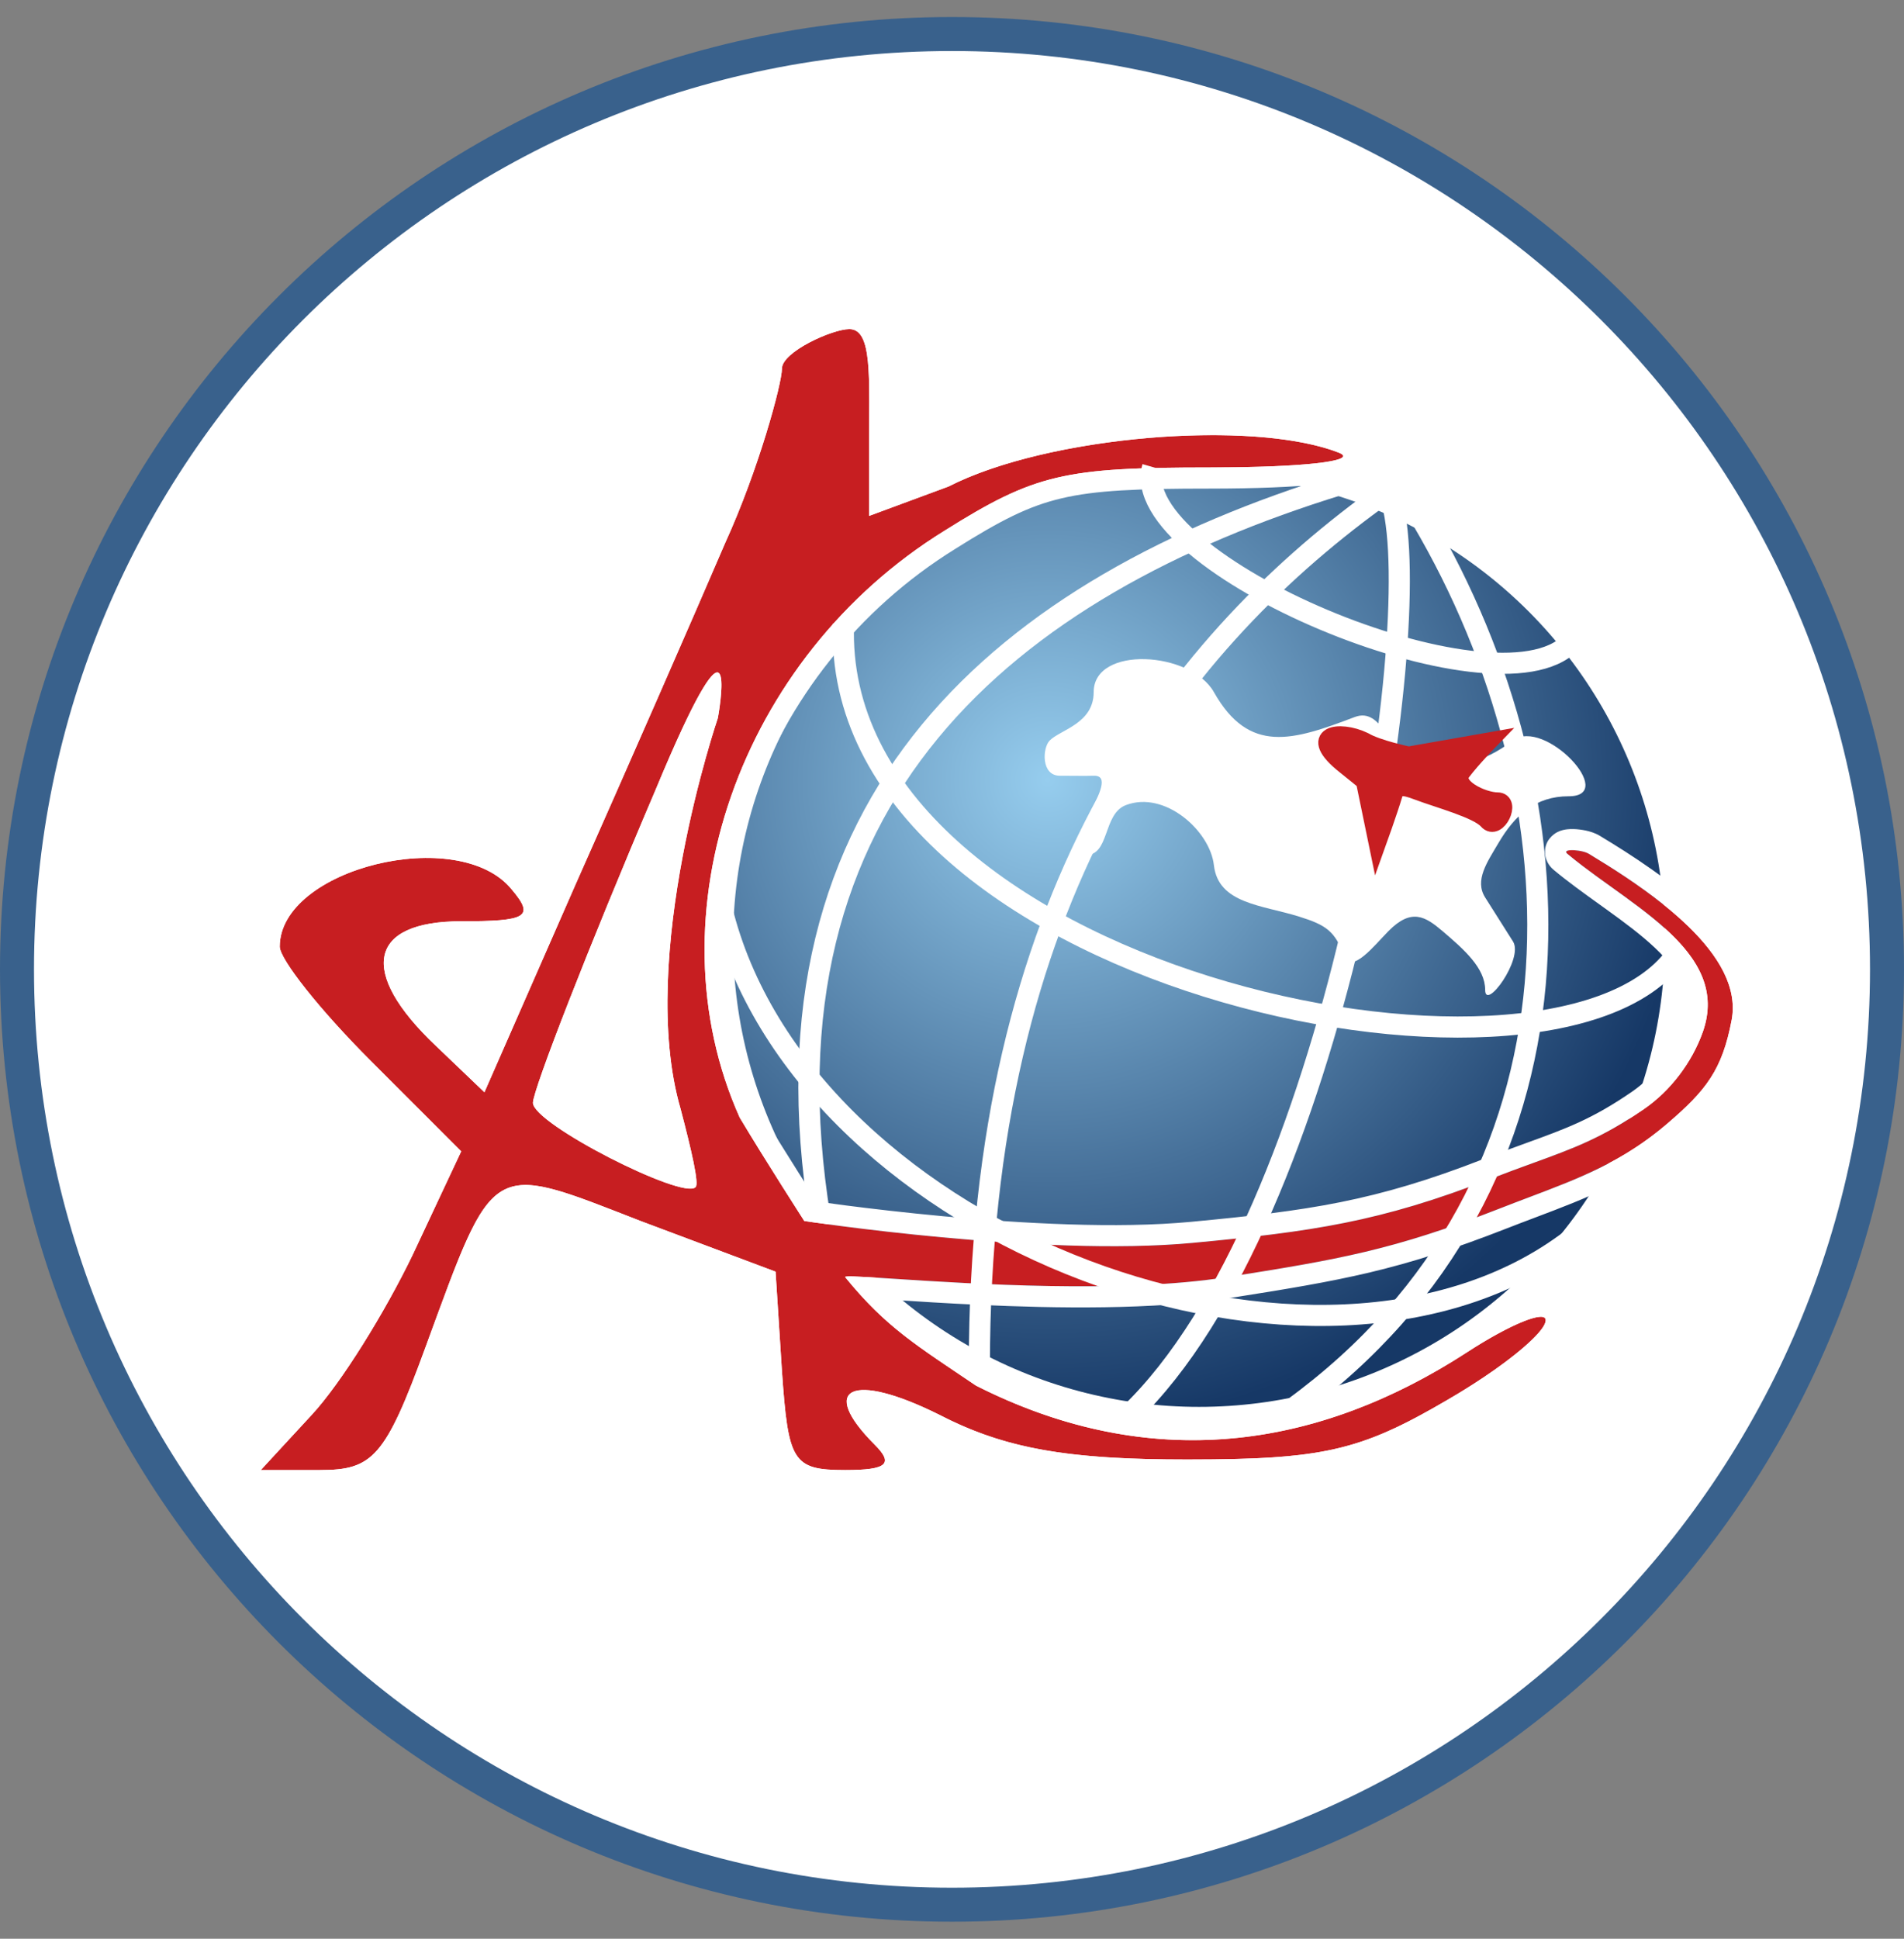
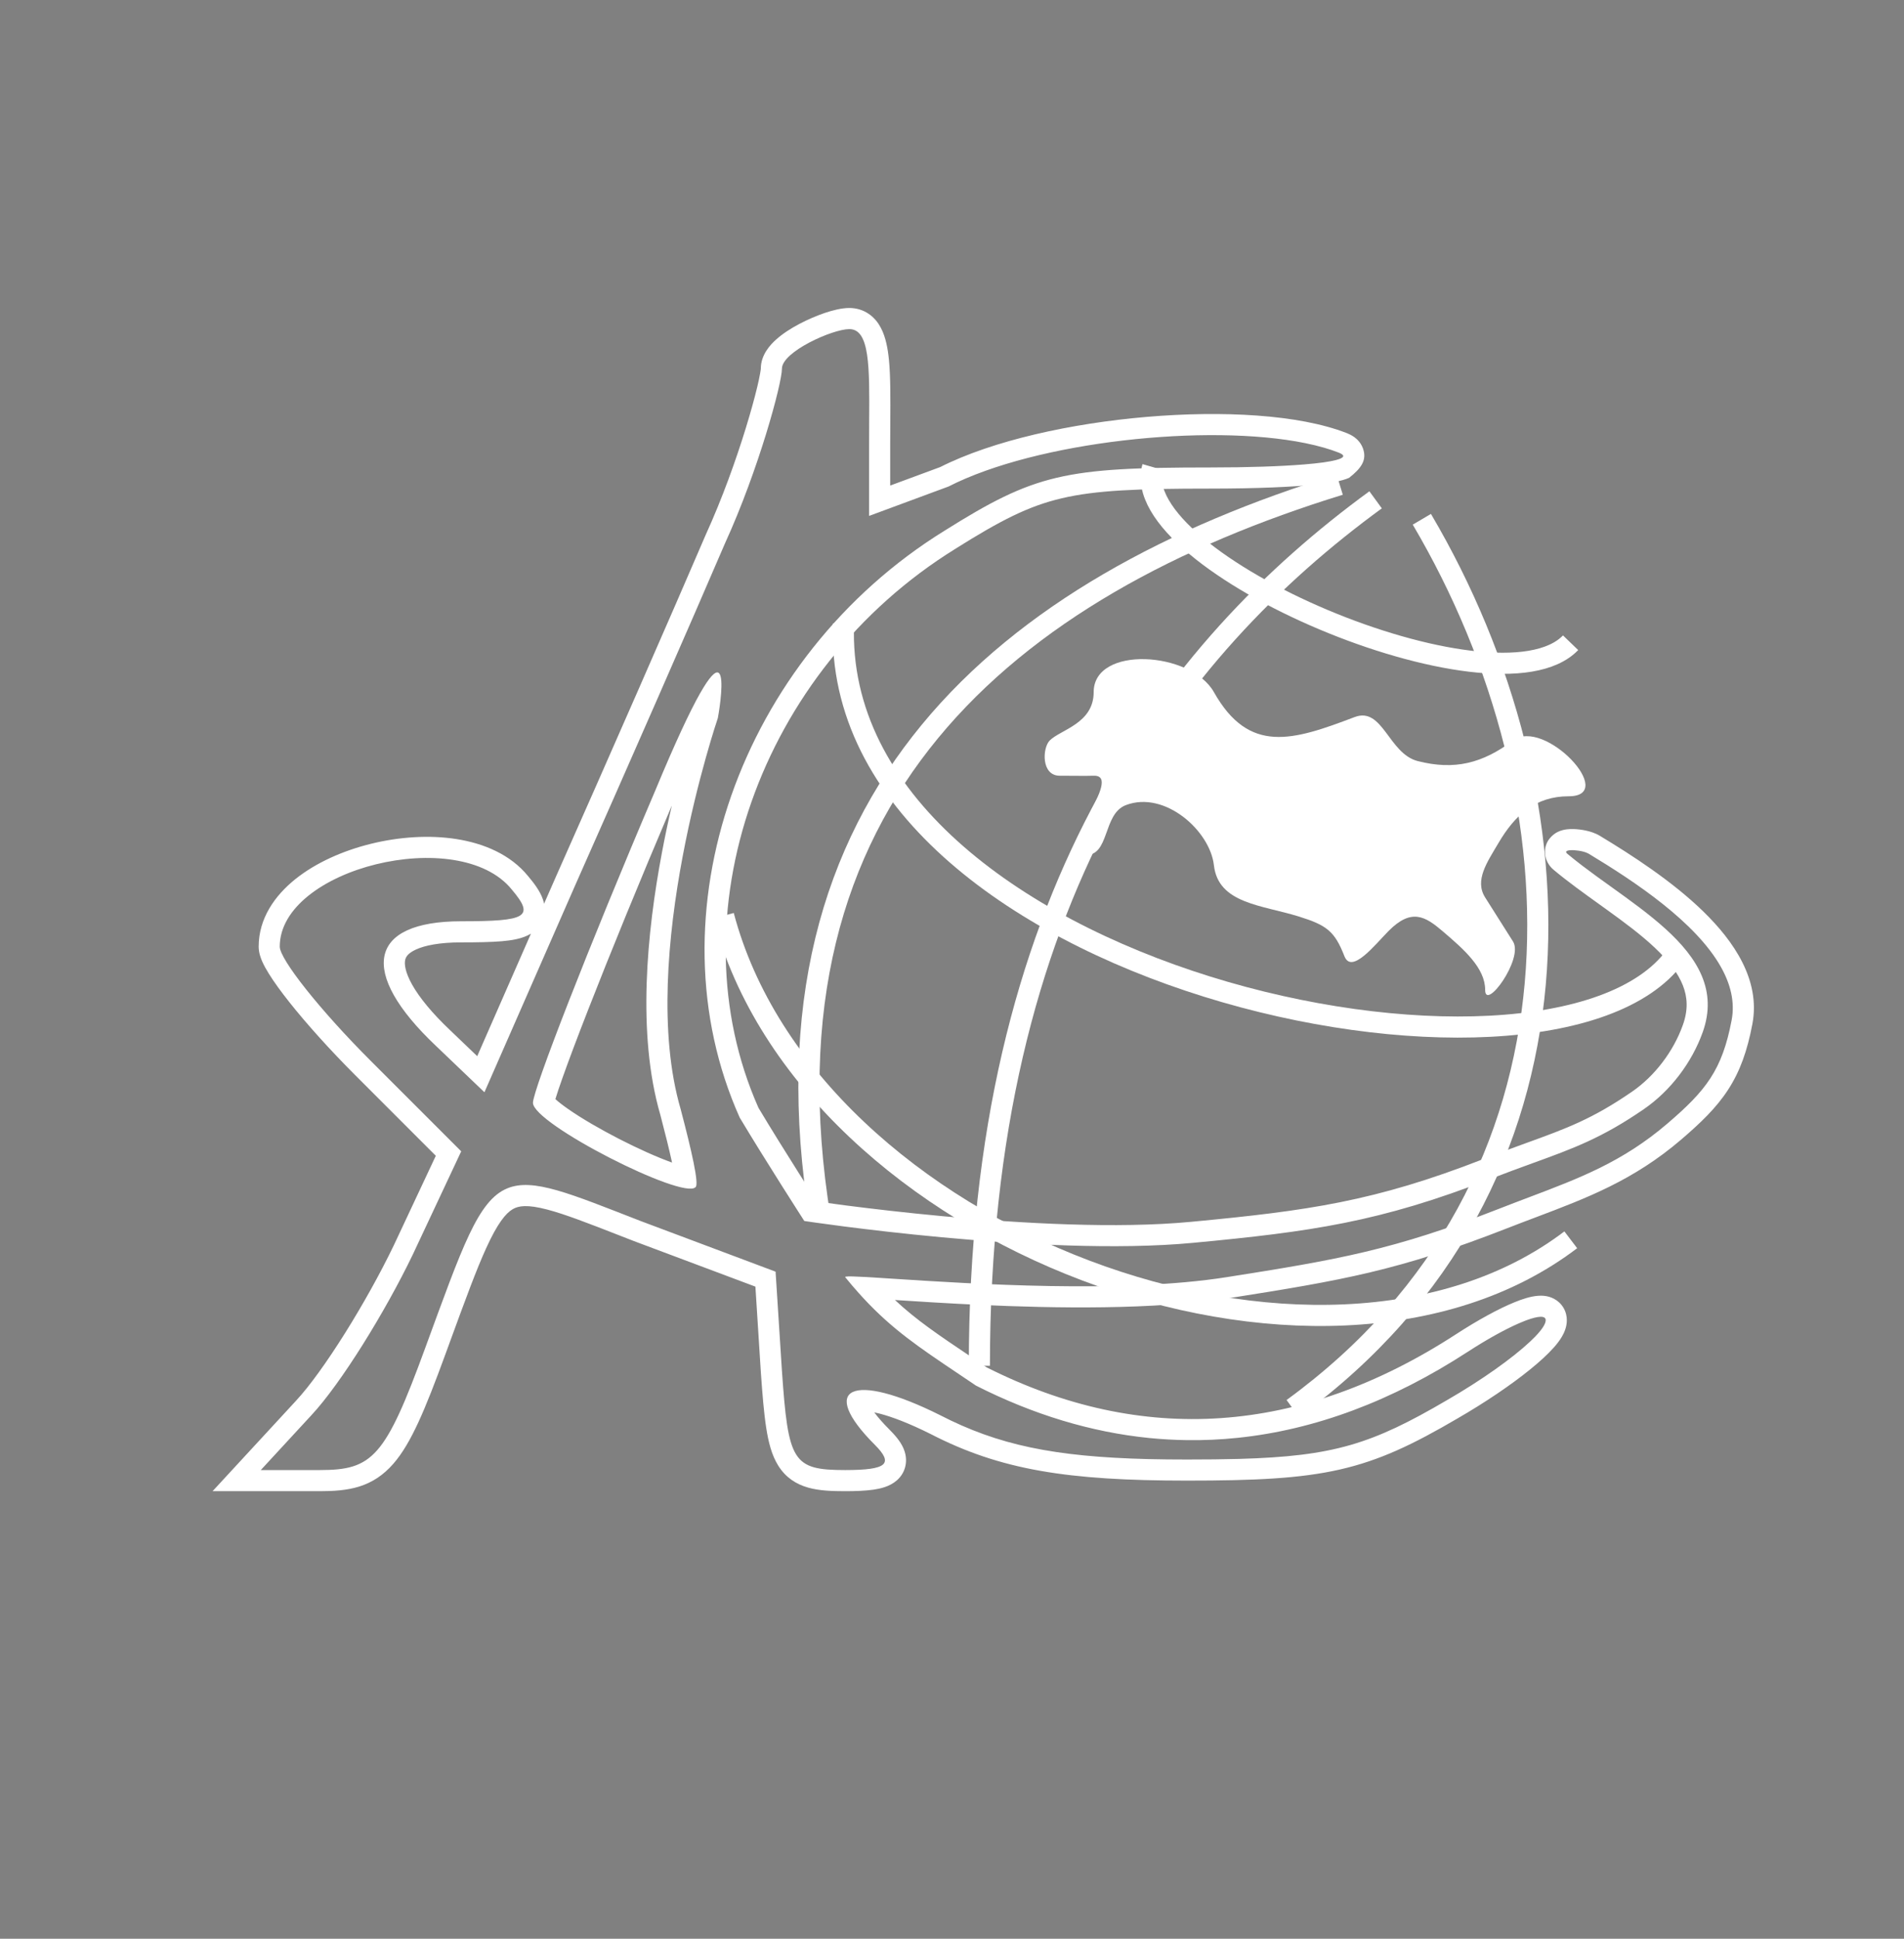
<svg xmlns="http://www.w3.org/2000/svg" width="56" height="57" viewBox="0 0 56 57" fill="none">
  <rect x="0" y="0" width="56" height="57" fill="#808080" stroke="none" />
  <g clip-path="url(#clip0_273_3)">
-     <path d="M28 1C43.188 1 55.5 13.312 55.5 28.5C55.5 43.688 43.188 56 28 56C12.812 56 0.5 43.688 0.5 28.5C0.5 13.312 12.812 1 28 1Z" fill="white" stroke="#39618C" />
-     <circle cx="35.265" cy="27.661" r="14.013" fill="url(#paint0_radial_273_3)" stroke="white" stroke-width="0.621" />
-     <path d="M22.998 10.839C22.998 11.274 22.315 13.806 21.322 15.978C20.391 18.15 18.405 22.68 16.916 26.031L14.248 32.113L12.82 30.748C10.524 28.576 10.835 27.086 13.565 27.086C15.489 27.086 15.737 26.962 15.054 26.155C13.503 24.232 8.228 25.535 8.228 27.831C8.228 28.203 9.407 29.693 10.897 31.182L13.565 33.85L12.138 36.891C11.331 38.567 10.028 40.677 9.159 41.608L7.67 43.221H9.407C10.959 43.221 11.331 42.849 12.51 39.622C14.558 34.037 14.372 34.161 18.84 35.898L22.811 37.388L22.998 40.304C23.184 42.973 23.308 43.221 24.859 43.221C26.101 43.221 26.287 43.035 25.728 42.476C24.053 40.801 25.046 40.304 27.652 41.608C29.576 42.601 31.438 42.911 34.913 42.911C38.884 42.911 40.001 42.663 42.546 41.173C44.159 40.242 45.462 39.187 45.462 38.815C45.462 38.505 44.407 38.939 43.166 39.746C38.388 42.849 33.485 43.159 28.707 40.739C27.001 39.584 26.07 39.039 24.859 37.55C24.722 37.381 31.749 38.232 36.076 37.55C39.366 37.032 40.991 36.751 44.094 35.537C45.997 34.792 47.483 34.366 49.036 33.038C50.174 32.065 50.653 31.461 50.931 29.99C51.295 28.063 48.597 26.228 46.73 25.102C46.519 24.975 45.909 24.944 46.098 25.102C47.938 26.64 50.927 27.976 50.08 30.347C49.761 31.24 49.131 32.072 48.35 32.609C46.73 33.724 45.782 33.904 43.847 34.658C40.585 35.929 38.568 36.212 35.083 36.541C30.634 36.961 23.656 35.898 23.656 35.898C23.656 35.898 22.503 34.108 21.757 32.858C19.088 26.9 21.757 19.329 27.776 15.606C30.445 13.93 31.313 13.744 35.595 13.744C38.264 13.744 40.001 13.558 39.381 13.31C36.836 12.317 30.817 12.813 27.9 14.303L25.562 15.168V13.073C25.562 11.087 25.663 9.676 24.98 9.676C24.483 9.676 22.998 10.343 22.998 10.839ZM21.113 21.112C21.113 21.112 18.716 28.141 20.019 32.609C20.329 33.788 20.578 34.843 20.453 34.906C20.081 35.278 15.675 33.044 15.675 32.423C15.675 32.051 17.288 27.893 19.274 23.239C21.881 16.971 21.113 21.112 21.113 21.112Z" fill="#C71E21" />
-     <path fill-rule="evenodd" clip-rule="evenodd" d="M20.755 15.727L20.752 15.734C19.822 17.902 17.838 22.43 16.349 25.779L16.348 25.782L16.002 26.57C15.993 26.523 15.981 26.48 15.967 26.441C15.883 26.194 15.698 25.956 15.533 25.76C15.014 25.121 14.228 24.796 13.43 24.67C12.622 24.542 11.733 24.606 10.911 24.808C10.091 25.01 9.295 25.361 8.689 25.845C8.086 26.328 7.608 27 7.608 27.831C7.608 28.012 7.671 28.175 7.714 28.272C7.765 28.387 7.833 28.509 7.909 28.63C8.06 28.873 8.27 29.162 8.518 29.474C9.016 30.101 9.7 30.863 10.458 31.621L12.818 33.981L11.577 36.625C10.781 38.277 9.511 40.321 8.705 41.184L8.703 41.187L6.252 43.842H9.407C9.809 43.842 10.201 43.819 10.567 43.705C10.953 43.583 11.277 43.369 11.565 43.04C11.84 42.726 12.075 42.315 12.31 41.805C12.546 41.292 12.797 40.644 13.093 39.835C13.147 39.687 13.2 39.542 13.251 39.403C13.686 38.215 14.006 37.34 14.299 36.697C14.635 35.96 14.877 35.669 15.081 35.55C15.248 35.452 15.503 35.406 16.096 35.562C16.625 35.701 17.295 35.962 18.23 36.327C18.353 36.375 18.482 36.425 18.615 36.477L18.622 36.48L22.218 37.828L22.378 40.348C22.425 41.012 22.469 41.553 22.536 41.981C22.601 42.401 22.697 42.785 22.891 43.093C23.107 43.438 23.412 43.637 23.773 43.738C24.097 43.829 24.473 43.842 24.859 43.842C25.179 43.842 25.458 43.83 25.685 43.798C25.879 43.77 26.165 43.712 26.379 43.523C26.508 43.41 26.611 43.248 26.64 43.045C26.667 42.857 26.621 42.695 26.572 42.581C26.48 42.371 26.314 42.185 26.167 42.038C25.962 41.833 25.815 41.662 25.714 41.525C25.76 41.534 25.809 41.546 25.863 41.559C26.238 41.655 26.745 41.848 27.371 42.161C29.423 43.219 31.401 43.531 34.913 43.531C36.899 43.531 38.233 43.471 39.402 43.206C40.586 42.937 41.565 42.466 42.857 41.71C43.685 41.232 44.442 40.718 44.999 40.267C45.276 40.043 45.518 39.823 45.697 39.622C45.786 39.522 45.872 39.413 45.939 39.298C45.998 39.197 46.083 39.025 46.083 38.815C46.083 38.707 46.059 38.577 45.985 38.451C45.91 38.324 45.805 38.236 45.7 38.182C45.514 38.085 45.327 38.09 45.227 38.098C45.011 38.115 44.768 38.196 44.545 38.287C44.078 38.477 43.468 38.81 42.828 39.225C38.236 42.208 33.58 42.498 29.022 40.203C28.853 40.088 28.692 39.98 28.539 39.877C27.615 39.257 26.958 38.816 26.322 38.221C26.983 38.264 27.827 38.318 28.764 38.362C31.047 38.468 33.941 38.514 36.172 38.163C39.478 37.642 41.155 37.353 44.32 36.115C44.603 36.004 44.881 35.899 45.154 35.796C46.666 35.225 48.039 34.707 49.44 33.51C50.018 33.015 50.479 32.574 50.826 32.039C51.18 31.494 51.392 30.892 51.541 30.105C51.785 28.813 50.989 27.667 50.1 26.801C49.183 25.907 47.989 25.137 47.05 24.571C46.912 24.488 46.758 24.444 46.648 24.42C46.527 24.394 46.398 24.378 46.279 24.375C46.22 24.373 46.153 24.375 46.084 24.383C46.027 24.39 45.917 24.407 45.804 24.465C45.695 24.521 45.415 24.716 45.443 25.097C45.464 25.38 45.655 25.541 45.7 25.578C46.112 25.922 46.578 26.256 47.025 26.577C47.102 26.632 47.178 26.686 47.253 26.741C47.779 27.12 48.268 27.483 48.67 27.863C49.074 28.244 49.353 28.608 49.496 28.971C49.631 29.314 49.657 29.687 49.495 30.138C49.219 30.912 48.669 31.637 47.998 32.098C46.833 32.9 46.071 33.177 44.906 33.6C44.529 33.737 44.11 33.889 43.621 34.08C40.437 35.32 38.485 35.597 35.025 35.923C32.861 36.128 30.052 35.972 27.758 35.76C26.617 35.654 25.613 35.535 24.895 35.443C24.536 35.396 24.249 35.357 24.052 35.329C24.043 35.328 24.034 35.326 24.026 35.325L23.987 35.265C23.868 35.078 23.701 34.816 23.511 34.516C23.136 33.923 22.674 33.184 22.308 32.571C19.808 26.94 22.322 19.709 28.102 16.134L28.106 16.131C29.427 15.302 30.24 14.882 31.223 14.651C32.228 14.414 33.445 14.365 35.595 14.365C36.938 14.365 38.066 14.318 38.791 14.237C39.123 14.199 39.461 14.146 39.679 14.049C39.737 14.023 39.842 13.971 39.936 13.874C40.043 13.763 40.176 13.544 40.11 13.26C40.056 13.028 39.899 12.9 39.834 12.853C39.755 12.796 39.673 12.758 39.611 12.733L39.606 12.732C38.198 12.182 35.94 12.069 33.727 12.257C31.518 12.445 29.211 12.946 27.651 13.733L26.182 14.276V13.073C26.182 12.853 26.184 12.635 26.185 12.423C26.189 11.713 26.194 11.062 26.144 10.568C26.112 10.25 26.052 9.911 25.907 9.637C25.83 9.491 25.717 9.34 25.549 9.227C25.376 9.109 25.179 9.055 24.98 9.055C24.752 9.055 24.487 9.124 24.263 9.199C24.022 9.281 23.759 9.393 23.513 9.522C23.271 9.65 23.021 9.807 22.822 9.987C22.658 10.135 22.377 10.43 22.377 10.839C22.377 10.838 22.377 10.839 22.377 10.841C22.376 10.851 22.372 10.895 22.355 10.986C22.338 11.086 22.31 11.217 22.272 11.376C22.196 11.693 22.083 12.105 21.939 12.575C21.65 13.515 21.24 14.665 20.758 15.72L20.755 15.727ZM25.562 15.168L27.9 14.303C30.487 12.982 35.514 12.442 38.393 13.029C38.586 13.068 38.769 13.113 38.941 13.162C39.097 13.207 39.244 13.256 39.381 13.31C39.58 13.389 39.536 13.463 39.296 13.525C39.296 13.526 39.295 13.526 39.294 13.526C39.198 13.551 39.072 13.574 38.917 13.596C38.758 13.618 38.57 13.637 38.355 13.655C37.669 13.711 36.714 13.744 35.595 13.744C31.313 13.744 30.444 13.93 27.776 15.606C21.756 19.329 19.088 26.9 21.756 32.858C22.503 34.108 23.656 35.898 23.656 35.898C23.656 35.898 30.633 36.961 35.083 36.541C38.568 36.212 40.585 35.929 43.846 34.658C44.306 34.479 44.711 34.332 45.082 34.197C46.27 33.766 47.115 33.459 48.35 32.609C49.131 32.072 49.761 31.24 50.08 30.347C50.297 29.738 50.262 29.198 50.058 28.705C49.637 27.686 48.498 26.87 47.383 26.07C47.093 25.862 46.804 25.655 46.53 25.446C46.528 25.445 46.526 25.443 46.525 25.442C46.378 25.329 46.235 25.216 46.098 25.102C46.02 25.037 46.078 25.004 46.186 24.997C46.325 24.987 46.547 25.018 46.682 25.078C46.7 25.086 46.716 25.094 46.73 25.102C48.083 25.918 49.872 27.106 50.616 28.431C50.899 28.935 51.031 29.459 50.931 29.99C50.653 31.461 50.174 32.065 49.036 33.038C47.724 34.16 46.46 34.638 44.952 35.208C44.675 35.313 44.389 35.421 44.094 35.537C40.991 36.751 39.366 37.032 36.075 37.55C33.002 38.034 28.567 37.745 26.304 37.598C26.071 37.583 25.862 37.569 25.679 37.558C25.608 37.553 25.541 37.549 25.478 37.546C25.154 37.528 24.945 37.521 24.879 37.534C24.86 37.538 24.854 37.543 24.859 37.55C24.995 37.717 25.127 37.872 25.257 38.017C25.302 38.067 25.346 38.115 25.39 38.163C26.245 39.086 27.034 39.615 28.19 40.391C28.355 40.501 28.526 40.617 28.707 40.739C30.391 41.592 32.091 42.106 33.795 42.278C34.168 42.315 34.54 42.336 34.913 42.341C35.411 42.348 35.909 42.325 36.407 42.273C38.671 42.037 40.932 41.197 43.166 39.746C43.73 39.38 44.255 39.09 44.661 38.912C44.724 38.884 44.785 38.859 44.842 38.837C44.862 38.829 44.881 38.822 44.899 38.815C45.248 38.687 45.462 38.675 45.462 38.815C45.462 38.924 45.351 39.091 45.154 39.296C45.109 39.342 45.061 39.389 45.009 39.438C44.492 39.925 43.583 40.575 42.545 41.173C40.363 42.451 39.231 42.815 36.447 42.893C35.985 42.906 35.478 42.911 34.913 42.911C34.506 42.911 34.121 42.907 33.756 42.898C31.001 42.829 29.351 42.484 27.652 41.608C25.046 40.304 24.053 40.801 25.728 42.476C26.287 43.035 26.101 43.221 24.859 43.221C23.308 43.221 23.184 42.973 22.998 40.304L22.811 37.388L18.84 35.898C16.753 35.087 15.682 34.627 14.924 34.937C14.059 35.29 13.602 36.645 12.51 39.622C11.331 42.849 10.959 43.221 9.407 43.221H7.67L9.159 41.608C10.028 40.677 11.331 38.567 12.138 36.891L13.565 33.85L10.896 31.182C9.407 29.693 8.228 28.203 8.228 27.831C8.228 25.535 13.503 24.232 15.054 26.155C15.737 26.962 15.489 27.086 13.565 27.086C10.835 27.086 10.524 28.576 12.82 30.748L14.248 32.113L16.916 26.031C18.405 22.68 20.391 18.15 21.322 15.978C22.315 13.806 22.998 11.274 22.998 10.839C22.998 10.343 24.483 9.676 24.98 9.676C25.581 9.676 25.575 10.772 25.564 12.391C25.563 12.609 25.562 12.837 25.562 13.073V15.168ZM21.113 21.112C21.113 21.112 18.716 28.141 20.019 32.609C20.329 33.788 20.577 34.843 20.453 34.906C20.081 35.278 15.675 33.044 15.675 32.423C15.675 32.051 17.288 27.893 19.274 23.239C19.872 21.8 20.293 20.91 20.586 20.392C20.623 20.326 20.658 20.266 20.692 20.212C21.191 19.397 21.247 19.863 21.209 20.379C21.204 20.448 21.197 20.519 21.19 20.587C21.159 20.867 21.113 21.112 21.113 21.112ZM19.76 23.683C19.66 24.113 19.56 24.579 19.468 25.07C19.028 27.4 18.729 30.394 19.421 32.775C19.56 33.304 19.683 33.796 19.766 34.18C19.764 34.179 19.761 34.179 19.759 34.178C19.327 34.023 18.767 33.772 18.208 33.485C17.649 33.197 17.112 32.886 16.723 32.615C16.551 32.496 16.422 32.394 16.335 32.315C16.337 32.307 16.34 32.3 16.342 32.292C16.386 32.147 16.453 31.946 16.543 31.693C16.722 31.187 16.983 30.494 17.308 29.663C17.938 28.049 18.803 25.931 19.76 23.683ZM16.291 32.48C16.291 32.48 16.292 32.48 16.292 32.478ZM14.036 31.052L13.247 30.297C12.699 29.779 12.335 29.327 12.124 28.954C11.91 28.574 11.892 28.342 11.916 28.227C11.932 28.145 11.987 28.03 12.233 27.917C12.496 27.796 12.927 27.707 13.565 27.707C14.047 27.707 14.447 27.699 14.758 27.673C15.038 27.649 15.363 27.603 15.609 27.454C15.611 27.453 15.614 27.451 15.616 27.45L14.036 31.052Z" fill="white" />
+     <path fill-rule="evenodd" clip-rule="evenodd" d="M20.755 15.727L20.752 15.734C19.822 17.902 17.838 22.43 16.349 25.779L16.348 25.782L16.002 26.57C15.993 26.523 15.981 26.48 15.967 26.441C15.883 26.194 15.698 25.956 15.533 25.76C15.014 25.121 14.228 24.796 13.43 24.67C12.622 24.542 11.733 24.606 10.911 24.808C10.091 25.01 9.295 25.361 8.689 25.845C8.086 26.328 7.608 27 7.608 27.831C7.608 28.012 7.671 28.175 7.714 28.272C7.765 28.387 7.833 28.509 7.909 28.63C8.06 28.873 8.27 29.162 8.518 29.474C9.016 30.101 9.7 30.863 10.458 31.621L12.818 33.981L11.577 36.625C10.781 38.277 9.511 40.321 8.705 41.184L8.703 41.187L6.252 43.842H9.407C9.809 43.842 10.201 43.819 10.567 43.705C10.953 43.583 11.277 43.369 11.565 43.04C11.84 42.726 12.075 42.315 12.31 41.805C12.546 41.292 12.797 40.644 13.093 39.835C13.147 39.687 13.2 39.542 13.251 39.403C13.686 38.215 14.006 37.34 14.299 36.697C14.635 35.96 14.877 35.669 15.081 35.55C15.248 35.452 15.503 35.406 16.096 35.562C16.625 35.701 17.295 35.962 18.23 36.327C18.353 36.375 18.482 36.425 18.615 36.477L18.622 36.48L22.218 37.828L22.378 40.348C22.425 41.012 22.469 41.553 22.536 41.981C22.601 42.401 22.697 42.785 22.891 43.093C23.107 43.438 23.412 43.637 23.773 43.738C24.097 43.829 24.473 43.842 24.859 43.842C25.179 43.842 25.458 43.83 25.685 43.798C25.879 43.77 26.165 43.712 26.379 43.523C26.508 43.41 26.611 43.248 26.64 43.045C26.667 42.857 26.621 42.695 26.572 42.581C26.48 42.371 26.314 42.185 26.167 42.038C25.962 41.833 25.815 41.662 25.714 41.525C25.76 41.534 25.809 41.546 25.863 41.559C26.238 41.655 26.745 41.848 27.371 42.161C29.423 43.219 31.401 43.531 34.913 43.531C36.899 43.531 38.233 43.471 39.402 43.206C40.586 42.937 41.565 42.466 42.857 41.71C43.685 41.232 44.442 40.718 44.999 40.267C45.276 40.043 45.518 39.823 45.697 39.622C45.786 39.522 45.872 39.413 45.939 39.298C45.998 39.197 46.083 39.025 46.083 38.815C46.083 38.707 46.059 38.577 45.985 38.451C45.91 38.324 45.805 38.236 45.7 38.182C45.514 38.085 45.327 38.09 45.227 38.098C45.011 38.115 44.768 38.196 44.545 38.287C44.078 38.477 43.468 38.81 42.828 39.225C38.236 42.208 33.58 42.498 29.022 40.203C28.853 40.088 28.692 39.98 28.539 39.877C27.615 39.257 26.958 38.816 26.322 38.221C26.983 38.264 27.827 38.318 28.764 38.362C31.047 38.468 33.941 38.514 36.172 38.163C39.478 37.642 41.155 37.353 44.32 36.115C44.603 36.004 44.881 35.899 45.154 35.796C46.666 35.225 48.039 34.707 49.44 33.51C50.018 33.015 50.479 32.574 50.826 32.039C51.18 31.494 51.392 30.892 51.541 30.105C51.785 28.813 50.989 27.667 50.1 26.801C49.183 25.907 47.989 25.137 47.05 24.571C46.912 24.488 46.758 24.444 46.648 24.42C46.527 24.394 46.398 24.378 46.279 24.375C46.22 24.373 46.153 24.375 46.084 24.383C46.027 24.39 45.917 24.407 45.804 24.465C45.695 24.521 45.415 24.716 45.443 25.097C45.464 25.38 45.655 25.541 45.7 25.578C46.112 25.922 46.578 26.256 47.025 26.577C47.102 26.632 47.178 26.686 47.253 26.741C47.779 27.12 48.268 27.483 48.67 27.863C49.074 28.244 49.353 28.608 49.496 28.971C49.631 29.314 49.657 29.687 49.495 30.138C49.219 30.912 48.669 31.637 47.998 32.098C46.833 32.9 46.071 33.177 44.906 33.6C44.529 33.737 44.11 33.889 43.621 34.08C40.437 35.32 38.485 35.597 35.025 35.923C32.861 36.128 30.052 35.972 27.758 35.76C26.617 35.654 25.613 35.535 24.895 35.443C24.536 35.396 24.249 35.357 24.052 35.329C24.043 35.328 24.034 35.326 24.026 35.325L23.987 35.265C23.868 35.078 23.701 34.816 23.511 34.516C23.136 33.923 22.674 33.184 22.308 32.571C19.808 26.94 22.322 19.709 28.102 16.134L28.106 16.131C29.427 15.302 30.24 14.882 31.223 14.651C32.228 14.414 33.445 14.365 35.595 14.365C36.938 14.365 38.066 14.318 38.791 14.237C39.123 14.199 39.461 14.146 39.679 14.049C40.043 13.763 40.176 13.544 40.11 13.26C40.056 13.028 39.899 12.9 39.834 12.853C39.755 12.796 39.673 12.758 39.611 12.733L39.606 12.732C38.198 12.182 35.94 12.069 33.727 12.257C31.518 12.445 29.211 12.946 27.651 13.733L26.182 14.276V13.073C26.182 12.853 26.184 12.635 26.185 12.423C26.189 11.713 26.194 11.062 26.144 10.568C26.112 10.25 26.052 9.911 25.907 9.637C25.83 9.491 25.717 9.34 25.549 9.227C25.376 9.109 25.179 9.055 24.98 9.055C24.752 9.055 24.487 9.124 24.263 9.199C24.022 9.281 23.759 9.393 23.513 9.522C23.271 9.65 23.021 9.807 22.822 9.987C22.658 10.135 22.377 10.43 22.377 10.839C22.377 10.838 22.377 10.839 22.377 10.841C22.376 10.851 22.372 10.895 22.355 10.986C22.338 11.086 22.31 11.217 22.272 11.376C22.196 11.693 22.083 12.105 21.939 12.575C21.65 13.515 21.24 14.665 20.758 15.72L20.755 15.727ZM25.562 15.168L27.9 14.303C30.487 12.982 35.514 12.442 38.393 13.029C38.586 13.068 38.769 13.113 38.941 13.162C39.097 13.207 39.244 13.256 39.381 13.31C39.58 13.389 39.536 13.463 39.296 13.525C39.296 13.526 39.295 13.526 39.294 13.526C39.198 13.551 39.072 13.574 38.917 13.596C38.758 13.618 38.57 13.637 38.355 13.655C37.669 13.711 36.714 13.744 35.595 13.744C31.313 13.744 30.444 13.93 27.776 15.606C21.756 19.329 19.088 26.9 21.756 32.858C22.503 34.108 23.656 35.898 23.656 35.898C23.656 35.898 30.633 36.961 35.083 36.541C38.568 36.212 40.585 35.929 43.846 34.658C44.306 34.479 44.711 34.332 45.082 34.197C46.27 33.766 47.115 33.459 48.35 32.609C49.131 32.072 49.761 31.24 50.08 30.347C50.297 29.738 50.262 29.198 50.058 28.705C49.637 27.686 48.498 26.87 47.383 26.07C47.093 25.862 46.804 25.655 46.53 25.446C46.528 25.445 46.526 25.443 46.525 25.442C46.378 25.329 46.235 25.216 46.098 25.102C46.02 25.037 46.078 25.004 46.186 24.997C46.325 24.987 46.547 25.018 46.682 25.078C46.7 25.086 46.716 25.094 46.73 25.102C48.083 25.918 49.872 27.106 50.616 28.431C50.899 28.935 51.031 29.459 50.931 29.99C50.653 31.461 50.174 32.065 49.036 33.038C47.724 34.16 46.46 34.638 44.952 35.208C44.675 35.313 44.389 35.421 44.094 35.537C40.991 36.751 39.366 37.032 36.075 37.55C33.002 38.034 28.567 37.745 26.304 37.598C26.071 37.583 25.862 37.569 25.679 37.558C25.608 37.553 25.541 37.549 25.478 37.546C25.154 37.528 24.945 37.521 24.879 37.534C24.86 37.538 24.854 37.543 24.859 37.55C24.995 37.717 25.127 37.872 25.257 38.017C25.302 38.067 25.346 38.115 25.39 38.163C26.245 39.086 27.034 39.615 28.19 40.391C28.355 40.501 28.526 40.617 28.707 40.739C30.391 41.592 32.091 42.106 33.795 42.278C34.168 42.315 34.54 42.336 34.913 42.341C35.411 42.348 35.909 42.325 36.407 42.273C38.671 42.037 40.932 41.197 43.166 39.746C43.73 39.38 44.255 39.09 44.661 38.912C44.724 38.884 44.785 38.859 44.842 38.837C44.862 38.829 44.881 38.822 44.899 38.815C45.248 38.687 45.462 38.675 45.462 38.815C45.462 38.924 45.351 39.091 45.154 39.296C45.109 39.342 45.061 39.389 45.009 39.438C44.492 39.925 43.583 40.575 42.545 41.173C40.363 42.451 39.231 42.815 36.447 42.893C35.985 42.906 35.478 42.911 34.913 42.911C34.506 42.911 34.121 42.907 33.756 42.898C31.001 42.829 29.351 42.484 27.652 41.608C25.046 40.304 24.053 40.801 25.728 42.476C26.287 43.035 26.101 43.221 24.859 43.221C23.308 43.221 23.184 42.973 22.998 40.304L22.811 37.388L18.84 35.898C16.753 35.087 15.682 34.627 14.924 34.937C14.059 35.29 13.602 36.645 12.51 39.622C11.331 42.849 10.959 43.221 9.407 43.221H7.67L9.159 41.608C10.028 40.677 11.331 38.567 12.138 36.891L13.565 33.85L10.896 31.182C9.407 29.693 8.228 28.203 8.228 27.831C8.228 25.535 13.503 24.232 15.054 26.155C15.737 26.962 15.489 27.086 13.565 27.086C10.835 27.086 10.524 28.576 12.82 30.748L14.248 32.113L16.916 26.031C18.405 22.68 20.391 18.15 21.322 15.978C22.315 13.806 22.998 11.274 22.998 10.839C22.998 10.343 24.483 9.676 24.98 9.676C25.581 9.676 25.575 10.772 25.564 12.391C25.563 12.609 25.562 12.837 25.562 13.073V15.168ZM21.113 21.112C21.113 21.112 18.716 28.141 20.019 32.609C20.329 33.788 20.577 34.843 20.453 34.906C20.081 35.278 15.675 33.044 15.675 32.423C15.675 32.051 17.288 27.893 19.274 23.239C19.872 21.8 20.293 20.91 20.586 20.392C20.623 20.326 20.658 20.266 20.692 20.212C21.191 19.397 21.247 19.863 21.209 20.379C21.204 20.448 21.197 20.519 21.19 20.587C21.159 20.867 21.113 21.112 21.113 21.112ZM19.76 23.683C19.66 24.113 19.56 24.579 19.468 25.07C19.028 27.4 18.729 30.394 19.421 32.775C19.56 33.304 19.683 33.796 19.766 34.18C19.764 34.179 19.761 34.179 19.759 34.178C19.327 34.023 18.767 33.772 18.208 33.485C17.649 33.197 17.112 32.886 16.723 32.615C16.551 32.496 16.422 32.394 16.335 32.315C16.337 32.307 16.34 32.3 16.342 32.292C16.386 32.147 16.453 31.946 16.543 31.693C16.722 31.187 16.983 30.494 17.308 29.663C17.938 28.049 18.803 25.931 19.76 23.683ZM16.291 32.48C16.291 32.48 16.292 32.48 16.292 32.478ZM14.036 31.052L13.247 30.297C12.699 29.779 12.335 29.327 12.124 28.954C11.91 28.574 11.892 28.342 11.916 28.227C11.932 28.145 11.987 28.03 12.233 27.917C12.496 27.796 12.927 27.707 13.565 27.707C14.047 27.707 14.447 27.699 14.758 27.673C15.038 27.649 15.363 27.603 15.609 27.454C15.611 27.453 15.614 27.451 15.616 27.45L14.036 31.052Z" fill="white" />
    <path d="M28.805 40.154C28.805 26.43 34.449 19.081 40.459 14.695" stroke="white" stroke-width="0.621" />
    <path d="M24.123 35.836C22.093 23.409 29.658 17.253 39.403 14.249" stroke="white" stroke-width="0.621" />
-     <path d="M33.231 41.575C39.281 35.768 41.961 18.593 40.946 14.776" stroke="white" stroke-width="0.621" />
    <path d="M33.901 13.732C33.09 16.549 44.017 21.159 46.194 18.897" stroke="white" stroke-width="0.621" />
    <path d="M24.809 18.342C24.425 28.714 45.553 33.153 49.267 28.117" stroke="white" stroke-width="0.621" />
    <path d="M21.281 26.922C23.799 36.44 38.85 42.041 46.199 36.451" stroke="white" stroke-width="0.621" />
    <path d="M38.023 41.412C47.125 34.783 46.67 23.49 41.819 15.267" stroke="white" stroke-width="0.621" />
    <path d="M30.873 21.772C30.657 21.991 30.619 22.807 31.169 22.807C31.605 22.807 31.901 22.815 32.167 22.807C33.082 22.78 30.995 25.079 31.908 25.136C32.649 25.181 32.422 23.932 33.116 23.67C34.26 23.236 35.589 24.426 35.703 25.438C35.831 26.571 37.115 26.607 38.204 26.947C39.018 27.201 39.256 27.378 39.541 28.111C39.751 28.652 40.427 27.792 40.834 27.378C41.516 26.686 41.924 26.947 42.43 27.378C43.063 27.917 43.681 28.462 43.681 29.103C43.681 29.744 44.82 28.185 44.5 27.68L43.681 26.386C43.361 25.881 43.744 25.344 44.069 24.791C44.561 23.953 45.167 23.411 46.139 23.411C47.602 23.411 45.422 21.082 44.5 21.772C43.603 22.443 42.782 22.653 41.697 22.376C40.841 22.157 40.668 20.769 39.843 21.082C38.027 21.772 36.739 22.186 35.703 20.349C35.025 19.146 32.167 18.968 32.167 20.349C32.167 21.274 31.189 21.453 30.873 21.772Z" fill="white" />
-     <path d="M40.127 21.777C39.383 21.416 38.39 21.588 39.556 22.511C39.781 22.689 40.127 22.973 40.127 22.973L40.508 24.822C40.508 24.822 40.864 23.832 40.997 23.381C41.079 23.101 41.267 23.113 41.684 23.271C42.302 23.506 43.455 23.808 43.74 24.134C44.042 24.479 44.489 23.544 44.042 23.544C43.611 23.544 42.696 23.117 43.009 22.701C43.295 22.322 43.825 21.777 43.825 21.777L41.431 22.197C41.431 22.197 40.508 22.005 40.127 21.777Z" fill="#C71E21" stroke="#C71E21" stroke-width="0.496" />
  </g>
  <defs>
    <radialGradient id="paint0_radial_273_3" cx="0" cy="0" r="1" gradientUnits="userSpaceOnUse" gradientTransform="translate(30.847 22.951) rotate(76.508) scale(18.936)">
      <stop stop-color="#96CDEE" />
      <stop offset="1" stop-color="#163866" />
    </radialGradient>
    <clipPath id="clip0_273_3">
      <rect width="56" height="56" fill="white" transform="translate(0 0.5)" />
    </clipPath>
  </defs>
</svg>